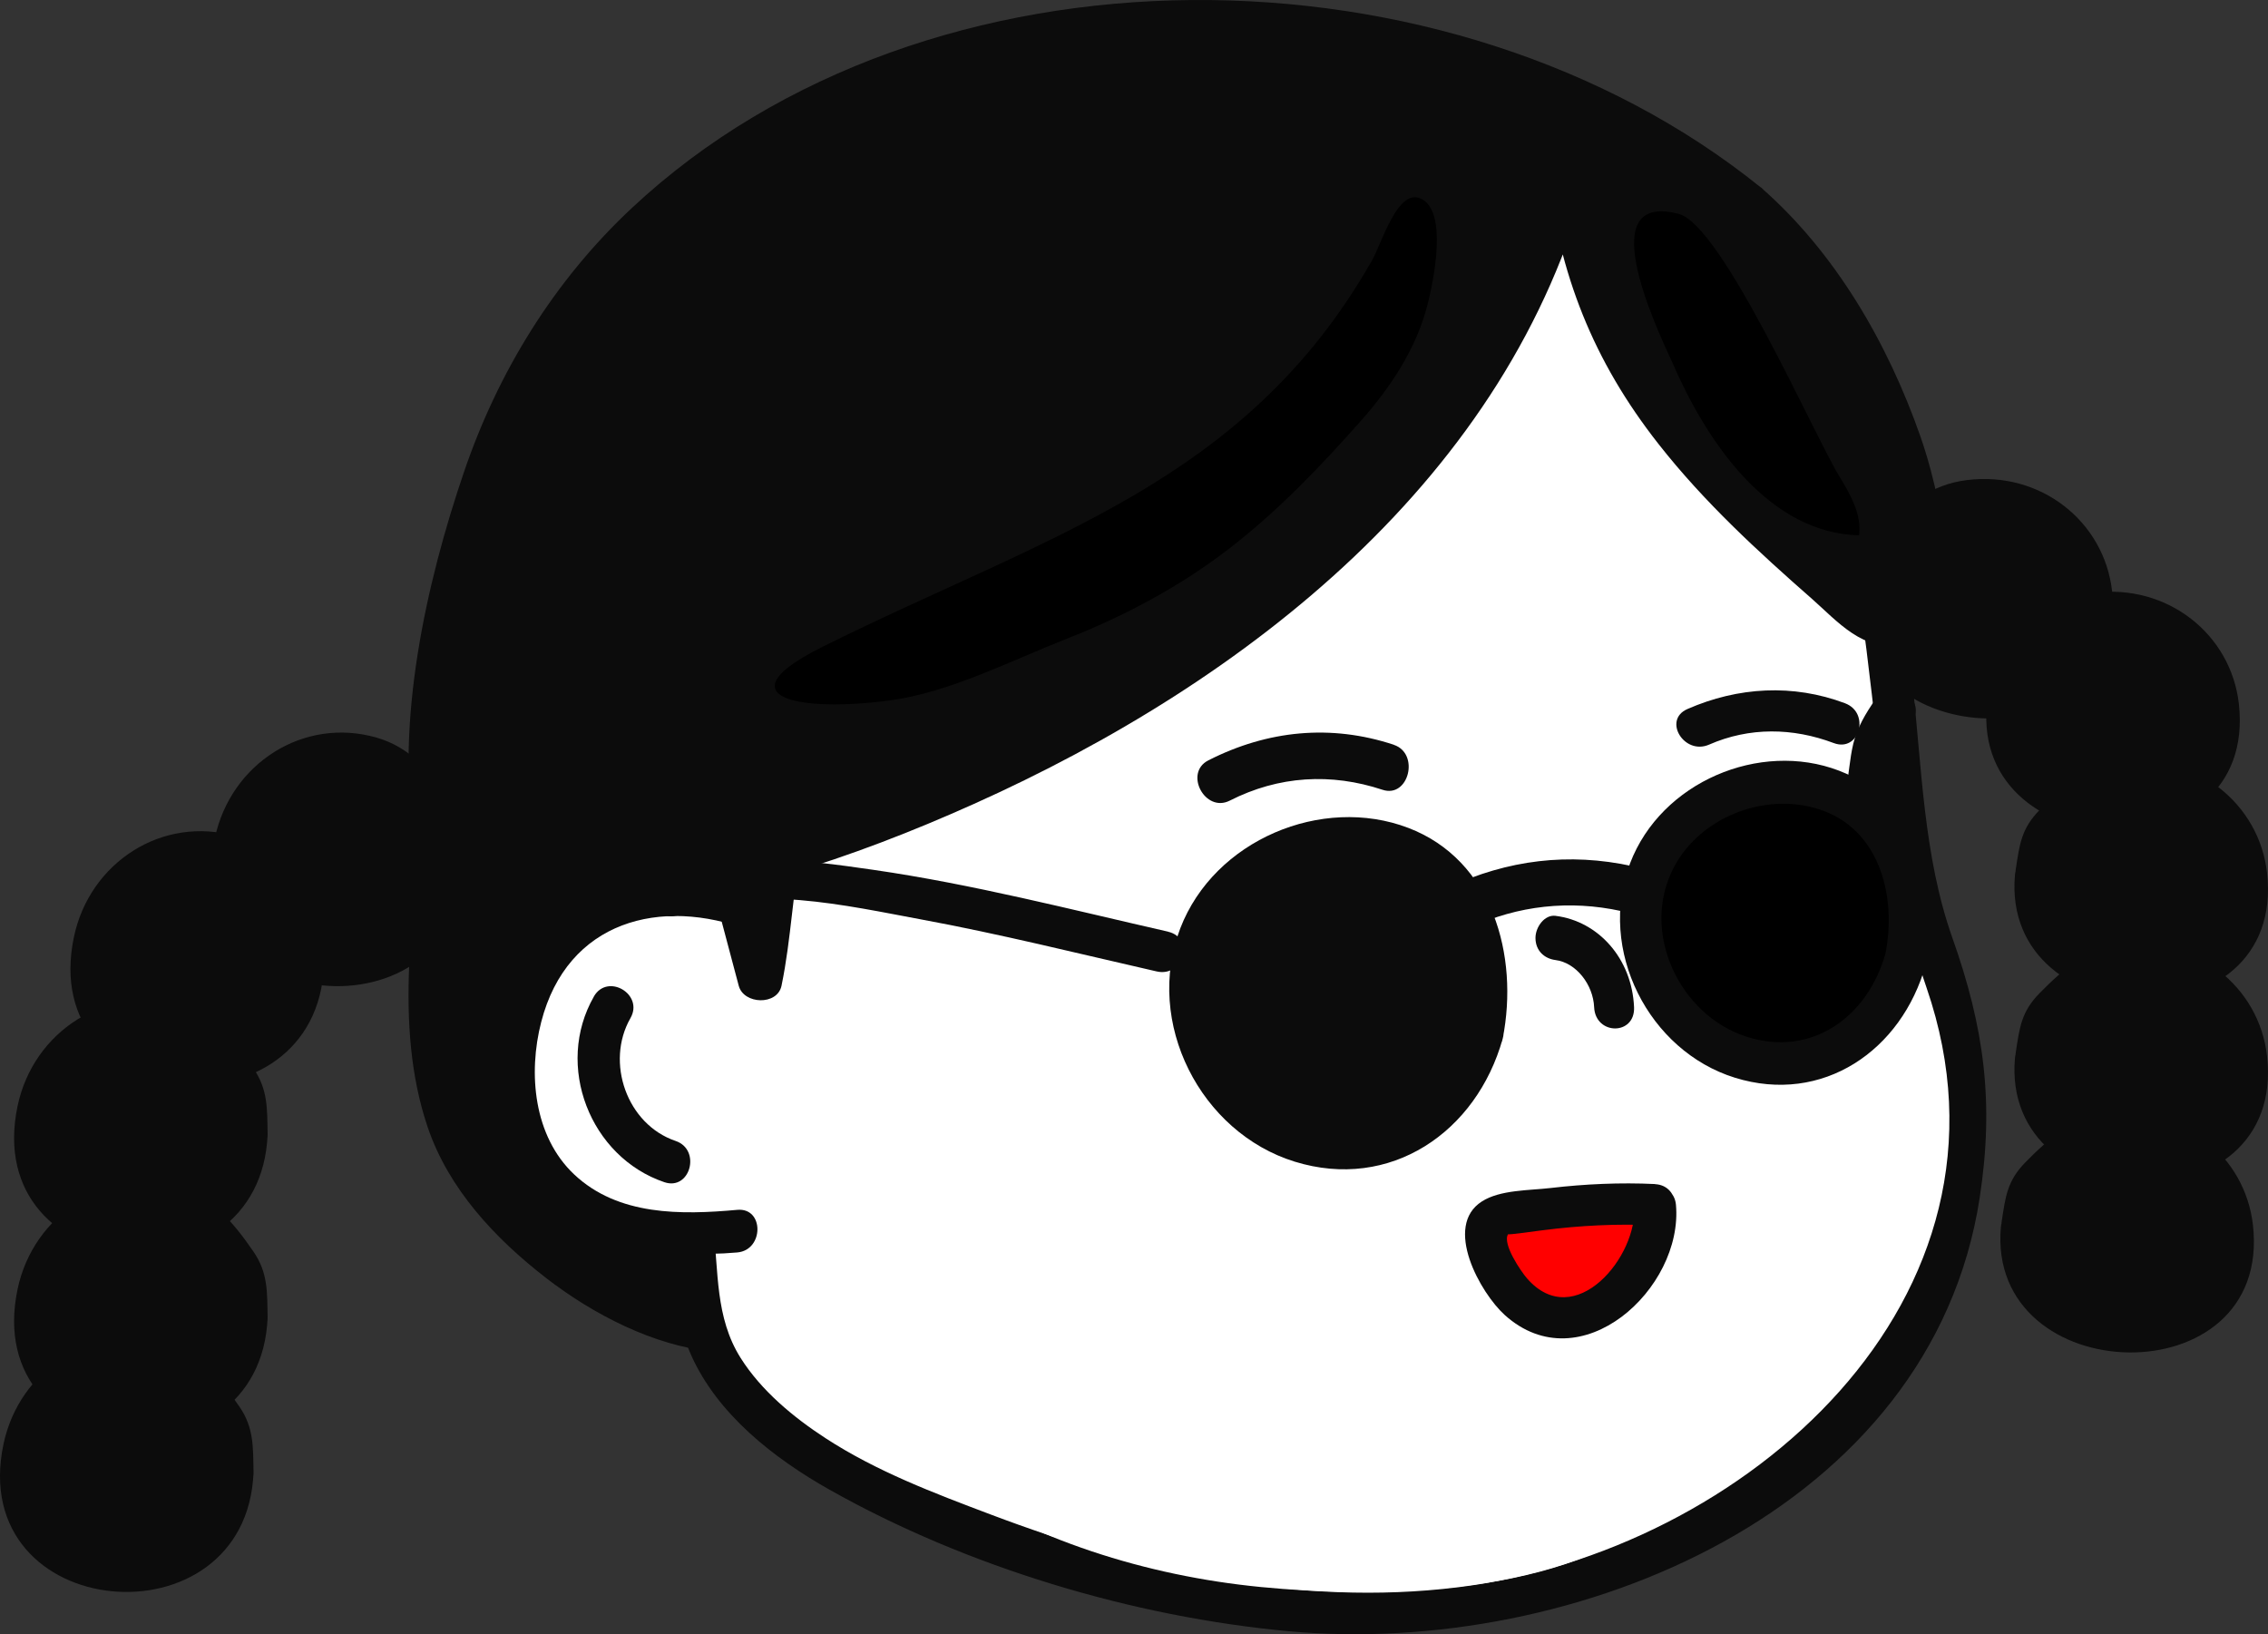
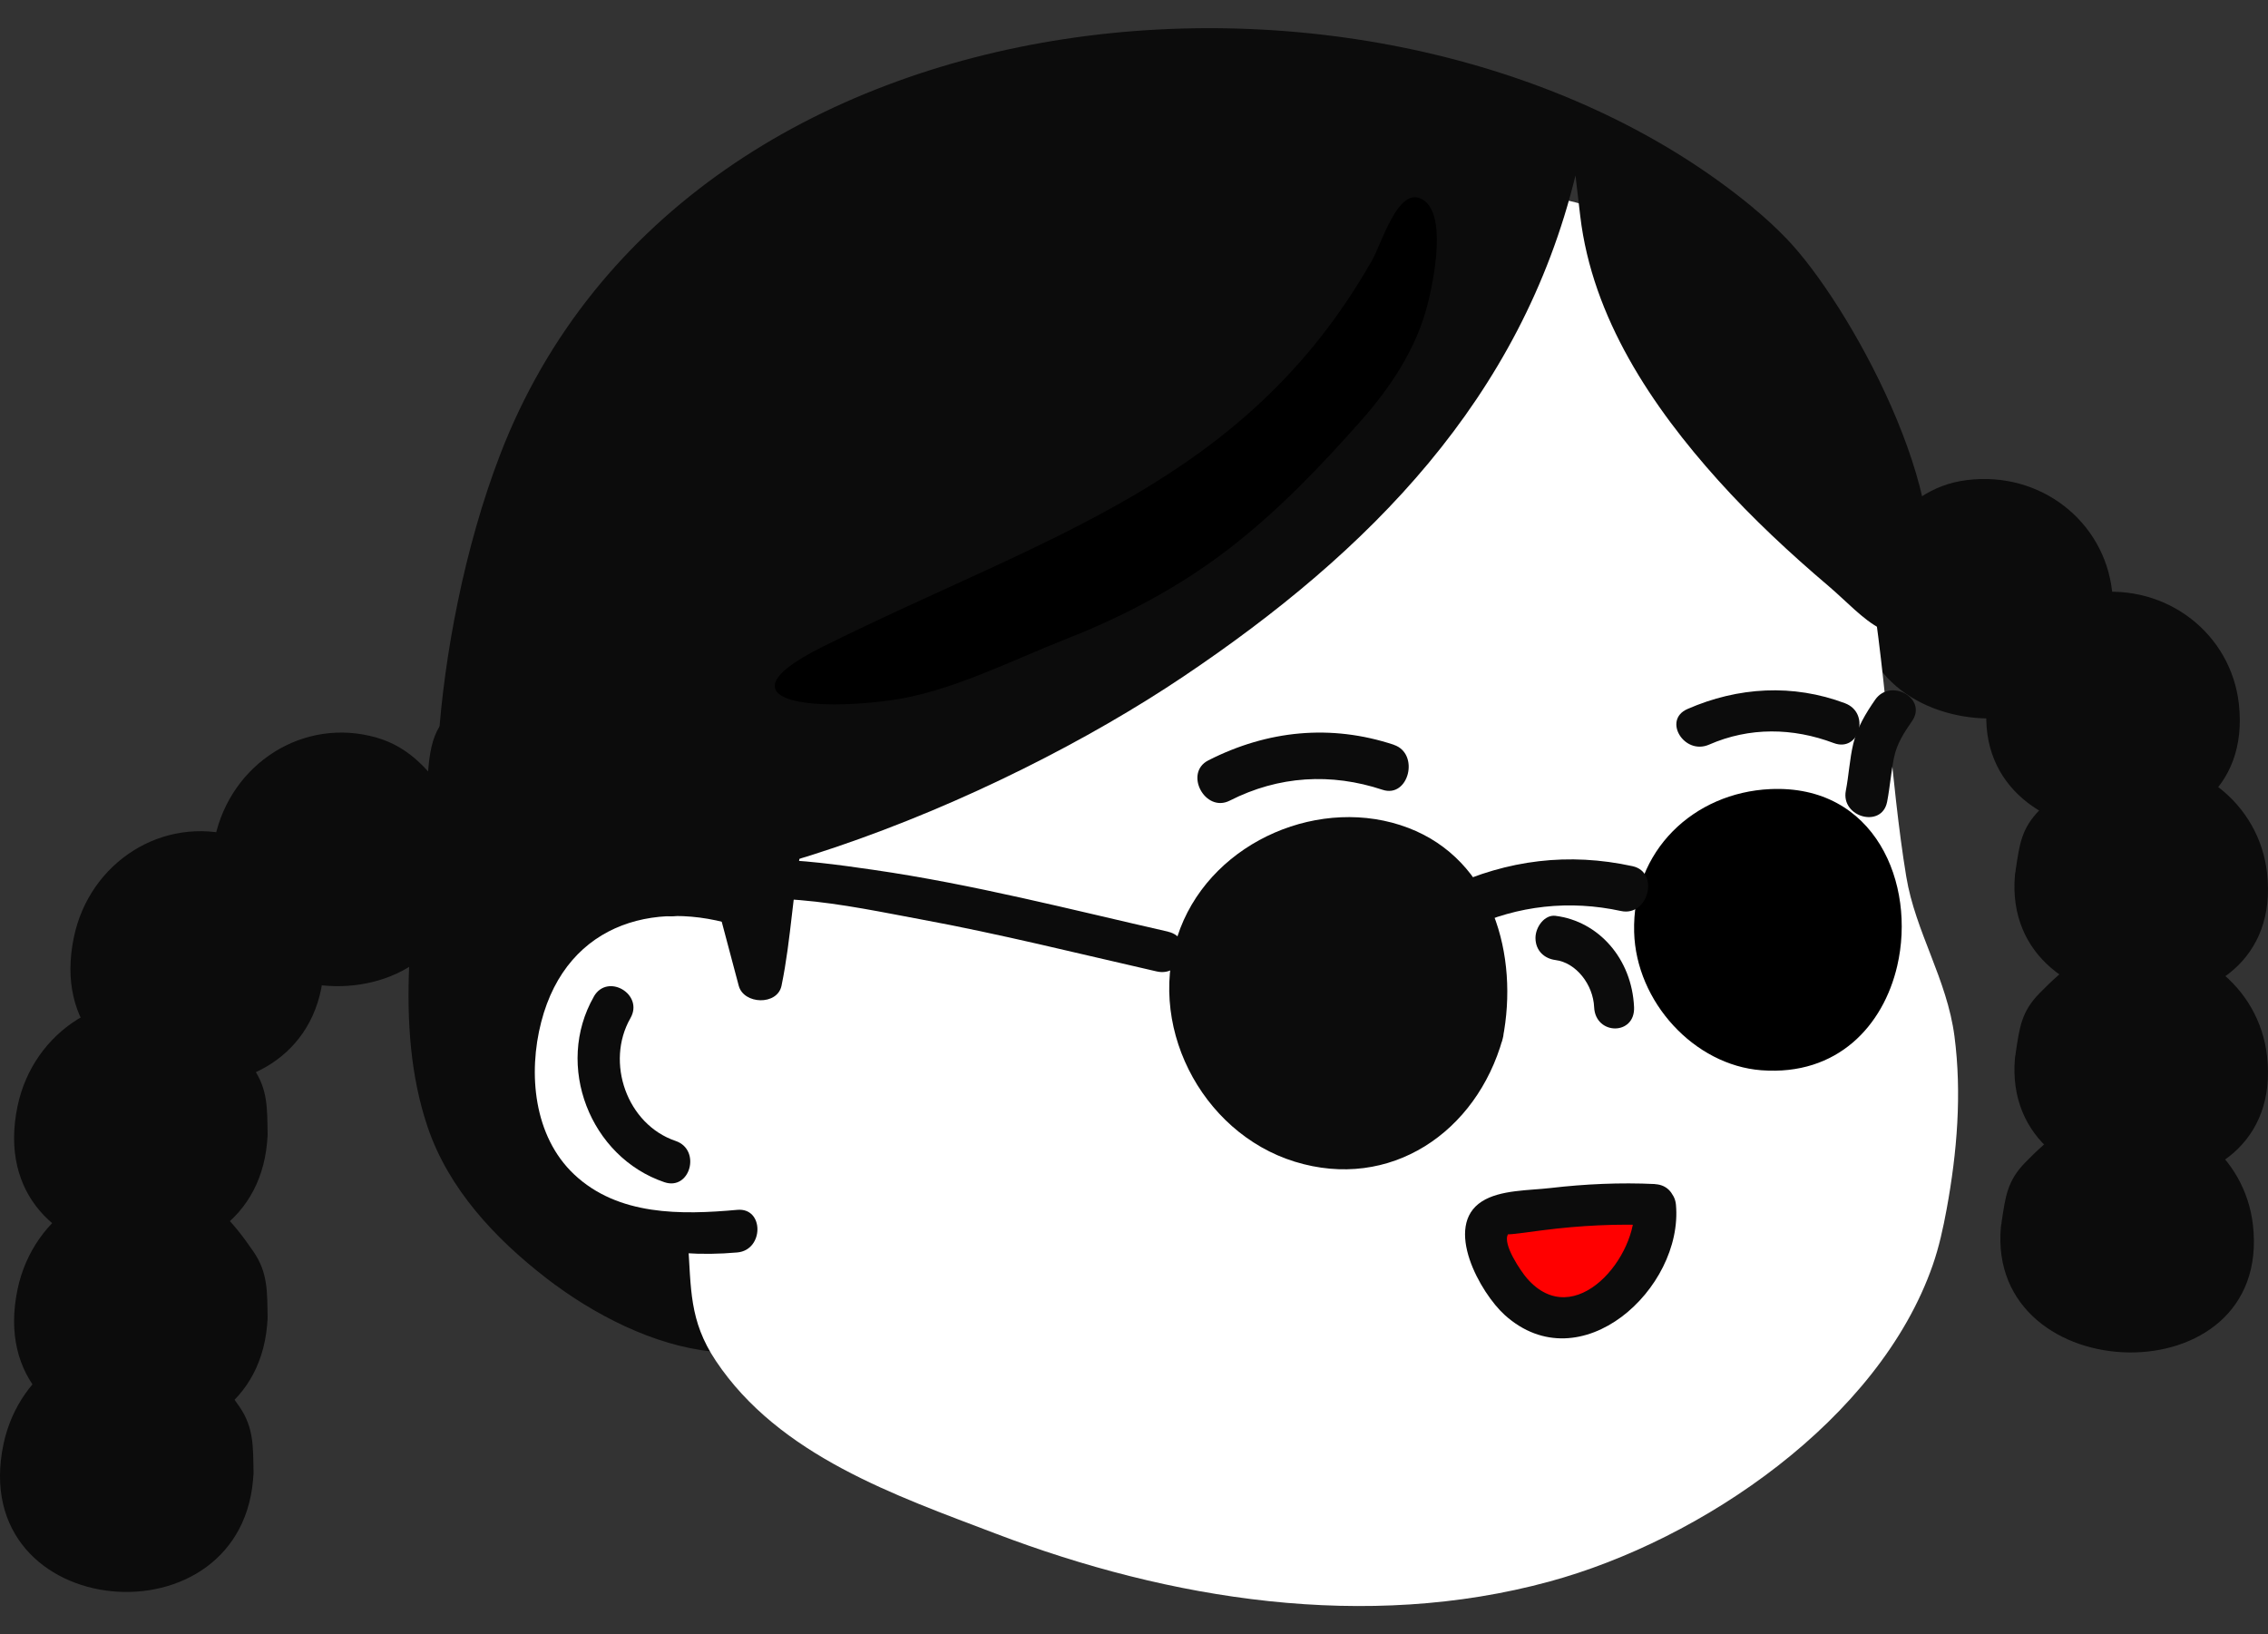
<svg xmlns="http://www.w3.org/2000/svg" viewBox="0 0 161 116" fill="none">
  <rect x="0" y="0" width="161" height="116" fill="#333333" stroke="none" />
  <g clip-path="url(#clip0_2006_3355)">
    <path d="M133.065 41.483C132.617 44.256 134.513 47.276 137.725 48.475C140.941 49.677 145.213 48.755 146.902 46.321C147.406 45.599 147.68 44.783 147.842 43.965C148.374 41.288 147.593 38.275 145.038 36.427C142.484 34.58 137.991 34.428 135.897 36.549C133.132 39.348 133.64 37.932 133.065 41.487V41.483Z" fill="#0C0C0C" />
    <path d="M132.038 42.092C131.007 53.691 151.316 54.288 149.932 41.963C149.377 37.02 144.865 33.419 139.619 34.078C137.073 34.395 135.484 35.772 133.786 37.496C132.494 38.809 132.363 39.928 132.094 41.71C131.816 43.532 134.738 44.319 135.02 42.477C135.341 40.367 135.682 39.482 137.458 38.053C140.476 35.624 145.257 37.228 146.53 40.658C147.863 44.243 146.138 47.901 141.978 48.302C138.081 48.676 134.734 45.87 135.071 42.096C135.238 40.239 132.201 40.25 132.038 42.096V42.092Z" fill="#0C0C0C" />
    <path d="M142.065 49.483C141.617 52.256 143.513 55.276 146.725 56.475C149.941 57.677 154.213 56.755 155.902 54.321C156.406 53.599 156.68 52.783 156.842 51.965C157.374 49.288 156.593 46.275 154.038 44.427C151.484 42.58 146.991 42.428 144.897 44.549C142.132 47.348 142.64 45.932 142.065 49.487V49.483Z" fill="#0C0C0C" />
    <path d="M141.038 50.092C140.007 61.691 160.316 62.288 158.932 49.963C158.377 45.02 153.865 41.419 148.619 42.078C146.073 42.395 144.484 43.772 142.786 45.496C141.494 46.809 141.363 47.928 141.094 49.71C140.816 51.532 143.738 52.319 144.02 50.477C144.341 48.367 144.682 47.482 146.458 46.053C149.476 43.624 154.257 45.228 155.53 48.658C156.863 52.243 155.138 55.901 150.978 56.302C147.081 56.676 143.734 53.87 144.071 50.096C144.238 48.239 141.201 48.25 141.038 50.096V50.092Z" fill="#0C0C0C" />
    <path d="M144.065 61.483C143.617 64.256 145.513 67.276 148.725 68.475C151.941 69.677 156.213 68.755 157.902 66.321C158.406 65.599 158.68 64.784 158.842 63.965C159.374 61.288 158.593 58.275 156.038 56.427C153.484 54.58 148.991 54.428 146.897 56.549C144.132 59.348 144.64 57.932 144.065 61.487V61.483Z" fill="#0C0C0C" />
    <path d="M143.038 62.092C142.007 73.691 162.316 74.288 160.932 61.963C160.377 57.02 155.865 53.419 150.619 54.078C148.073 54.395 146.484 55.772 144.786 57.496C143.494 58.809 143.363 59.928 143.094 61.71C142.816 63.532 145.738 64.319 146.02 62.477C146.341 60.367 146.682 59.482 148.458 58.053C151.476 55.624 156.257 57.228 157.53 60.658C158.863 64.243 157.138 67.901 152.978 68.302C149.081 68.676 145.734 65.87 146.071 62.096C146.238 60.239 143.201 60.25 143.038 62.096V62.092Z" fill="#0C0C0C" />
    <path d="M144.065 74.483C143.617 77.256 145.513 80.276 148.725 81.475C151.941 82.677 156.213 81.755 157.902 79.321C158.406 78.599 158.68 77.784 158.842 76.965C159.374 74.287 158.593 71.275 156.038 69.427C153.484 67.579 148.991 67.428 146.897 69.549C144.132 72.348 144.64 70.932 144.065 74.487V74.483Z" fill="#0C0C0C" />
    <path d="M143.038 75.092C142.007 86.691 162.316 87.288 160.932 74.963C160.377 70.02 155.865 66.419 150.619 67.078C148.074 67.395 146.484 68.772 144.786 70.496C143.494 71.809 143.363 72.928 143.094 74.71C142.816 76.532 145.738 77.316 146.02 75.478C146.341 73.367 146.682 72.482 148.458 71.052C151.476 68.624 156.257 70.228 157.53 73.658C158.863 77.243 157.138 80.901 152.978 81.302C149.081 81.676 145.734 78.87 146.071 75.096C146.238 73.239 143.201 73.25 143.038 75.096V75.092Z" fill="#0C0C0C" />
    <path d="M143.065 86.483C142.617 89.256 144.513 92.276 147.725 93.475C150.941 94.677 155.213 93.755 156.902 91.321C157.406 90.599 157.68 89.784 157.842 88.965C158.374 86.287 157.593 83.275 155.038 81.427C152.484 79.579 147.991 79.428 145.897 81.549C143.132 84.348 143.64 82.932 143.065 86.487V86.483Z" fill="#0C0C0C" />
    <path d="M142.038 87.092C141.007 98.691 161.316 99.288 159.932 86.963C159.377 82.02 154.865 78.419 149.619 79.078C147.073 79.395 145.483 80.772 143.786 82.496C142.494 83.809 142.363 84.928 142.094 86.71C141.816 88.532 144.738 89.319 145.02 87.478C145.341 85.367 145.682 84.482 147.458 83.052C150.476 80.624 155.257 82.228 156.53 85.658C157.863 89.243 156.138 92.901 151.978 93.302C148.081 93.676 144.734 90.87 145.071 87.096C145.238 85.239 142.201 85.25 142.038 87.096V87.092Z" fill="#0C0C0C" />
    <path d="M60.455 89.951C54.288 102.088 36.478 89.566 32.795 81.399C30.966 77.338 30.86 72.717 31.086 68.264C31.339 63.277 31.97 58.318 32.597 53.367C32.651 52.923 32.749 52.416 33.13 52.188C33.352 52.055 33.629 52.051 33.889 52.051C43.213 52.035 52.533 52.02 61.856 52C62.565 52 63.398 52.059 63.783 52.66C64.033 53.044 64.013 53.535 63.982 53.995C63.445 62.791 62.904 71.586 62.367 80.386C62.164 83.656 61.938 87.037 60.455 89.955V89.951Z" fill="#0C0C0C" />
    <path d="M58.627 88.891C53.894 97.172 43.816 91.469 38.63 86.727C30.759 79.528 31.789 69.55 32.886 59.718C33.215 56.761 32.99 54.199 36.259 53.425C38.696 52.847 42.065 53.413 44.606 53.409C47.387 53.406 50.172 53.398 52.953 53.394C54.475 53.394 60.409 52.507 61.3 53.378C62.718 54.761 61.521 60.648 61.42 62.308C61.265 64.808 61.114 67.308 60.959 69.808C60.58 75.972 61.095 83.148 58.627 88.887C57.876 90.633 60.429 92.157 61.188 90.395C64.132 83.543 63.589 75.25 64.038 67.933C64.314 63.429 65.313 58.355 64.902 53.87C64.74 52.097 64.476 51.245 62.776 50.55C59.975 49.405 55.029 50.401 52.028 50.409C47.697 50.417 43.37 50.425 39.04 50.433C37.313 50.433 33.207 49.648 31.673 51.019C30.201 52.335 30.449 55.261 30.248 56.944C29.357 64.359 27.901 72.734 30.356 79.996C31.848 84.403 35.144 87.906 38.742 90.696C45.524 95.954 55.99 99.501 61.192 90.403C62.145 88.735 59.584 87.227 58.632 88.895L58.627 88.891Z" fill="#0C0C0C" />
    <path d="M122.899 19.693C134.069 29.215 133.058 48.541 135.322 62.231C135.971 66.151 138.212 69.491 138.743 73.555C139.274 77.626 138.93 81.795 138.189 85.82C137.942 87.167 137.65 88.506 137.201 89.798C133.382 100.772 120.798 109.32 109.987 112.262C96.993 115.801 83.038 113.57 70.677 108.856C63.618 106.166 55.313 103.337 50.815 96.595C48.898 93.718 49.074 91.465 48.836 88.168C48.465 83.006 46.649 78.241 45.837 73.177C44.392 64.181 44.81 54.843 47.149 46.034C51.561 29.421 64.43 18.763 81.079 15.236C92.698 12.776 107.199 11.219 118.456 16.778C120.119 17.599 121.587 18.576 122.895 19.689L122.899 19.693Z" fill="white" />
-     <path d="M122.433 21.23C129.462 27.596 131.366 37.112 132.496 46.118C133.541 54.424 134.041 62.191 136.771 70.138C144.366 92.237 123.775 110.172 103.488 112.669C92.111 114.067 80.91 111.504 70.319 107.499C66.294 105.98 62.223 104.442 58.602 102.085C56.333 100.609 54.041 98.715 52.575 96.389C50.756 93.507 51.018 90.235 50.623 87.001C50.052 82.362 48.499 77.917 47.741 73.313C46.779 67.462 46.7 61.389 47.404 55.507C48.613 45.421 52.254 35.811 59.638 28.612C67.002 21.433 76.514 18.028 86.483 16.295C98.13 14.269 112.629 13.396 122.425 21.234C123.912 22.422 126.043 20.327 124.541 19.127C116.019 12.31 104.49 11.367 93.969 12.306C83.734 13.217 73.229 15.395 64.476 20.997C45.152 33.368 40.947 58.089 45.91 79.097C46.798 82.849 47.529 86.433 47.901 90.281C48.1 92.362 48.183 94.2 49.043 96.144C50.916 100.382 54.945 103.522 58.895 105.746C68.606 111.22 80.433 114.776 91.497 115.789C111.78 117.643 137.115 107.262 140.534 85.019C141.574 78.249 140.85 72.935 138.601 66.589C136.521 60.727 136.427 54.338 135.731 48.203C134.546 37.755 132.735 26.544 124.545 19.123C123.122 17.833 121.002 19.937 122.43 21.23H122.433Z" fill="#0C0C0C" />
    <path d="M124.481 14.769C99.403 -6.022 48.799 -2.265 35.507 32.258C30.408 45.508 29.8 62.92 32.854 63.481C48.337 66.334 70.8 56.888 83.998 48.027C97.196 39.166 107.967 28.309 111.84 12.458C111.84 12.458 112.177 15.311 112.177 15.327C113.031 22.576 117.288 28.883 121.968 34.09C124.398 36.793 127.06 39.269 129.812 41.606C132.238 43.666 134.911 47.194 136.514 42.675C139.019 35.61 131.238 21.5 126.805 16.922C126.068 16.16 125.292 15.444 124.477 14.773L124.481 14.769Z" fill="#0C0C0C" />
-     <path d="M124.99 13.301C103.008 -4.441 65.896 -4.906 44.861 14.759C39.337 19.921 35.359 26.384 32.931 33.521C30.247 41.392 28.057 51.235 29.414 59.599C30.447 65.965 36.427 65.136 41.903 64.718C51.346 63.998 60.518 60.929 69.108 57.077C88.528 48.368 107.158 33.861 112.755 12.46C111.778 12.327 110.796 12.194 109.818 12.061C110.69 19.471 113.08 25.599 117.743 31.527C120.962 35.625 124.748 39.105 128.652 42.531C130.294 43.969 132.462 46.511 134.957 45.588C140.018 43.723 137.503 34.338 136.326 30.979C134.006 24.363 130.302 17.934 124.99 13.297C123.547 12.038 121.419 14.141 122.874 15.412C126.524 18.595 129.129 22.474 131.292 26.791C132.18 28.563 138.442 43.168 132.153 41.666C130.256 41.213 127.052 37.158 125.628 35.77C123.082 33.294 120.66 30.643 118.615 27.734C115.212 22.904 113.503 17.86 112.814 12.053C112.63 10.489 110.334 9.895 109.877 11.654C105.367 28.895 92.052 41.166 76.978 49.733C69.295 54.097 61.062 57.632 52.504 59.853C48.349 60.932 44.102 61.699 39.803 61.824C38.227 61.871 36.639 61.844 35.066 61.687C32.426 61.425 32.657 61.171 32.301 58.727C31.217 51.301 33.138 42.816 35.344 35.77C37.491 28.907 41.031 22.693 46.182 17.633C55.629 8.35 68.967 3.857 82.007 3.224C96.417 2.52 111.527 6.242 122.882 15.408C124.369 16.609 126.496 14.505 124.999 13.293L124.99 13.301Z" fill="#0C0C0C" />
    <path d="M130.983 49.921C127.284 48.529 123.382 48.755 119.789 50.327C118.009 51.103 119.555 53.627 121.323 52.855C124.192 51.6 127.268 51.65 130.173 52.744C131.996 53.428 132.783 50.602 130.979 49.921H130.983Z" fill="#0C0C0C" />
    <path d="M98.948 52.865C94.486 51.391 89.992 51.828 85.777 53.972C84.022 54.868 85.549 57.718 87.296 56.831C90.775 55.062 94.494 54.85 98.145 56.061C100.007 56.675 100.798 53.484 98.945 52.87L98.948 52.865Z" fill="#0C0C0C" />
    <path d="M90.724 69.115C91.036 69.491 91.11 69.909 91.098 70.377C91.948 70.032 92.795 69.686 93.645 69.341C93.158 68.781 92.963 67.886 93.263 67.192H90.685C91.418 68.259 91.648 69.399 91.293 70.65C92.023 70.358 92.756 70.067 93.486 69.771C92.74 69.26 92.315 68.297 92.471 67.41L90.634 68.435C91.121 68.585 91.473 68.911 91.699 69.364C91.82 69.61 92.031 70.301 91.828 70.466C92.179 70.324 92.53 70.178 92.881 70.036C93.263 70.02 93.427 70.427 93.021 69.89C92.877 69.698 92.74 69.475 92.643 69.26C92.471 68.88 92.502 68.439 92.358 68.079C92.354 68.005 92.35 67.929 92.354 67.856C92.378 67.572 92.159 67.629 91.703 68.021C91.68 68.082 91.781 68.159 91.777 68.216C91.754 68.42 91.913 69.552 92.003 69.733C91.987 69.79 91.976 69.852 91.96 69.909C92.171 69.886 92.382 69.867 92.592 69.844C92.62 69.775 92.249 69.218 92.198 69.111C92.085 68.869 92.046 68.624 91.948 68.378C91.925 68.312 92.019 68.144 91.995 68.113C91.937 68.159 91.874 68.178 91.804 68.171C91.699 68.155 91.691 68.178 91.785 68.251C91.781 68.278 91.941 68.735 91.945 68.777C91.964 68.988 91.945 69.215 91.925 69.422C91.913 69.564 91.898 69.71 91.878 69.852C91.824 70.04 91.902 70.02 92.112 69.79H92.904C92.339 69.694 92.842 67.917 92.963 67.579C93.591 65.791 90.712 65.019 90.084 66.8C89.456 68.585 89.433 71.13 91.243 72.273C91.972 72.734 92.924 72.814 93.677 72.339C94.679 71.701 94.835 70.5 94.909 69.422C95.046 67.51 94.024 65.238 91.765 65.246C89.487 65.254 88.567 67.764 89.191 69.606C89.815 71.452 91.453 73.686 93.645 72.296C95.409 71.18 95.21 68.47 94.406 66.82C93.571 65.104 91.028 64.379 89.834 66.186C88.758 67.814 89.585 70.281 90.669 71.686C91.367 72.588 92.448 73.402 93.634 72.784C94.562 72.3 94.866 71.076 94.862 70.124C94.851 68.048 93.419 66.225 91.426 65.618C90.712 65.4 89.725 65.879 89.588 66.643C89.187 68.915 90.049 70.992 91.976 72.316C92.779 72.868 93.926 72.293 94.168 71.437C94.722 69.483 94.418 67.407 93.259 65.718C92.705 64.912 91.157 64.62 90.681 65.718C89.815 67.718 90.08 69.76 91.527 71.425C92.405 72.434 94.051 71.582 94.075 70.389C94.102 69.099 93.649 68.032 92.826 67.05C91.605 65.591 89.507 67.675 90.716 69.126L90.724 69.115Z" fill="#0C0C0C" />
    <path d="M122.633 65.703L122.608 65.839L123.018 65.163L122.913 65.251C123.147 65.119 123.385 64.987 123.619 64.859C123.653 64.847 123.69 64.835 123.724 64.827C123.991 64.895 124.262 64.967 124.529 65.035C124.555 65.051 124.576 65.067 124.6 65.083C124.755 65.443 124.914 65.803 125.069 66.163C125.077 66.115 125.085 66.067 125.094 66.019H122.333C122.558 66.347 122.721 66.784 122.416 67.136C123.251 67.24 124.087 67.344 124.927 67.444C124.179 66.508 124.091 65.483 124.788 64.491H122.028C122.395 65.015 122.6 65.527 122.876 66.076C122.863 66.156 122.821 66.219 122.759 66.272C122.934 66.144 123.135 66.188 123.356 66.4C123.368 66.383 123.231 65.927 123.218 65.827C123.185 65.587 123.314 65.027 123.218 64.843C122.224 64.435 121.886 64.515 122.191 65.091C122.241 65.259 122.287 65.427 122.32 65.595C122.491 66.415 122.433 67.232 122.228 68.04C123.009 67.736 123.794 67.432 124.576 67.124C123.87 66.604 123.786 65.315 124.342 64.679C125.649 63.174 123.402 60.998 122.082 62.514C120.102 64.791 120.537 67.976 122.963 69.765C123.782 70.369 125.089 69.717 125.311 68.849C125.803 66.928 125.992 63.346 123.794 62.27C122.809 61.786 121.547 62.106 120.812 62.87C119.973 63.739 119.927 64.963 120.052 66.079C120.165 67.084 120.462 68.08 121.335 68.725C122.257 69.405 123.519 69.425 124.496 68.829C126.823 67.404 126.067 64.763 124.793 62.942C124.103 61.954 122.725 61.962 122.032 62.942C120.77 64.731 120.791 67.256 122.17 68.984C122.73 69.685 123.953 70.137 124.68 69.293C125.874 67.904 126.167 66.019 125.094 64.467C124.45 63.535 122.951 63.422 122.333 64.467C121.694 65.551 121.602 67.016 122.918 67.672C123.974 68.2 125.49 67.708 125.716 66.512C126.083 64.587 123.005 63.758 122.633 65.699V65.703Z" fill="#0C0C0C" />
    <path d="M110.415 68.145C111.886 68.329 113.094 69.888 113.164 71.488C113.253 73.498 116.087 73.51 115.998 71.488C115.846 68.046 113.475 65.388 110.415 65.007C109.652 64.912 109 65.794 109 66.574C109 67.501 109.652 68.046 110.415 68.145Z" fill="#0C0C0C" />
    <path d="M54 64.257C43.762 59.978 36.077 67.178 37.09 77.452C37.515 81.763 40.296 85 44.369 86.305C47.057 87.168 49.947 87.093 52.751 86.796" fill="white" />
    <path d="M53.995 63.122C45.728 59.984 37.06 63.497 35.322 72.812C33.168 84.368 42.143 89.818 52.342 88.901C54.236 88.731 54.252 85.707 52.342 85.877C48.364 86.237 43.877 86.312 40.747 83.352C37.889 80.649 37.473 76.199 38.422 72.535C40.276 65.351 46.91 63.644 53.202 66.034C54.998 66.718 55.772 63.794 53.991 63.118L53.995 63.122Z" fill="#0C0C0C" />
    <path d="M81.761 103.47C76.058 101.909 70.606 99.295 65.87 95.745C64.314 94.581 54.966 84.058 54.102 89.604C52.979 96.818 61.392 101.433 66.439 104.775C73.278 109.303 81.365 111.851 89.495 112.649C97.555 113.439 110.383 113.294 117.084 107.912C127.547 99.511 106.773 105.019 103.034 105.298C95.889 105.832 88.655 105.353 81.761 103.466V103.47Z" fill="white" />
    <path d="M42.159 70.737C39.351 75.637 41.888 82.128 47.161 83.914C49.001 84.537 49.792 81.605 47.959 80.986C44.507 79.819 42.957 75.411 44.754 72.269C45.725 70.574 43.126 69.043 42.155 70.737H42.159Z" fill="#0C0C0C" />
    <path d="M53.931 59.039C53.231 62.403 53.141 65.846 52.441 69.206H55.478C54.68 66.207 53.886 63.212 53.087 60.213C52.61 58.414 49.574 59.175 50.051 60.977C50.849 63.976 51.643 66.971 52.441 69.97C52.795 71.302 55.182 71.385 55.478 69.97C56.177 66.606 56.268 63.163 56.967 59.803C57.346 57.993 54.313 57.218 53.931 59.039Z" fill="#0C0C0C" />
    <path d="M103.767 72.898C103.384 74.835 106.289 75.662 106.675 73.716C107.838 67.817 105.942 61.041 99.971 58.765C93.847 56.428 86.197 59.623 83.785 65.896C81.212 72.596 85.236 80.387 91.9 82.454C98.679 84.553 104.815 80.383 106.675 73.719C107.207 71.81 104.299 70.992 103.767 72.902" fill="#0C0C0C" />
    <path d="M134.678 68.568C136.035 62.74 133.114 55.666 125.661 56.012C120.256 56.263 115.847 60.359 116.004 66.159C116.138 71.116 120.275 75.61 125.04 75.969C130.45 76.374 133.693 72.8 134.678 68.568Z" fill="black" />
-     <path d="M136.701 68.461C137.772 63.024 136.021 56.794 130.541 54.701C124.925 52.556 117.918 55.502 115.716 61.276C113.366 67.438 117.049 74.603 123.159 76.499C129.37 78.426 135.001 74.591 136.705 68.461C137.227 66.581 134.375 65.776 133.853 67.656C132.601 72.169 128.605 75.091 123.944 73.576C119.24 72.046 116.407 66.181 118.819 61.573C120.786 57.814 125.695 56.089 129.544 57.592C133.513 59.138 134.618 63.746 133.849 67.656C133.474 69.563 136.322 70.376 136.701 68.461Z" fill="#0C0C0C" />
    <path d="M104.365 65.847C107.767 64.26 111.439 63.876 115.07 64.665C117.009 65.088 117.835 61.905 115.889 61.483C111.371 60.499 107.026 61.026 102.806 62.996C100.992 63.841 102.56 66.687 104.362 65.847H104.365Z" fill="#0C0C0C" />
    <path d="M82.921 66.131C75.981 64.553 69.072 62.768 62.008 61.744C57.048 61.026 51.495 60.273 46.783 62.367C45.017 63.154 46.55 65.672 48.309 64.893C53.281 62.68 60.258 64.316 65.333 65.252C70.973 66.291 76.53 67.683 82.115 68.955C84.008 69.387 84.815 66.567 82.918 66.135L82.921 66.131Z" fill="#0C0C0C" />
    <path d="M132 56C132.66 52.933 132.083 52.563 134 50L132 56Z" fill="white" />
    <path d="M133.96 56.924C134.162 55.884 134.238 54.825 134.448 53.788C134.646 52.799 135.162 52.005 135.733 51.181C136.84 49.589 134.21 48.092 133.111 49.671C132.448 50.629 131.837 51.642 131.563 52.78C131.301 53.874 131.246 55.02 131.031 56.127C130.667 58.007 133.591 58.812 133.96 56.92V56.924Z" fill="#0C0C0C" />
    <path d="M31.998 61.876C32.07 64.887 29.791 67.871 26.443 68.75C23.095 69.63 18.981 68.116 17.634 65.311C17.234 64.479 17.068 63.575 17.016 62.68C16.846 59.76 18.026 56.645 20.804 54.993C23.586 53.341 28.059 53.741 29.851 56.261C32.216 59.586 31.903 58.017 31.998 61.876Z" fill="#0C0C0C" />
    <path d="M29.971 61.518C29.607 70.679 14.087 67.514 18.807 58.37C20.357 55.365 24.559 53.929 27.393 56.051C29.441 57.587 29.927 59.156 29.974 61.518C30.01 63.491 33.034 63.495 32.998 61.518C32.963 59.713 33.03 58.353 31.998 56.849C30.607 54.828 29.164 53.059 26.745 52.361C21.542 50.857 16.364 54.206 15.249 59.501C12.561 72.247 32.504 73.944 32.998 61.518C33.078 59.545 30.053 59.549 29.974 61.518H29.971Z" fill="#0C0C0C" />
    <path d="M21.998 68.876C22.07 71.887 19.791 74.871 16.443 75.75C13.095 76.63 8.981 75.116 7.634 72.311C7.234 71.479 7.068 70.576 7.016 69.68C6.846 66.76 8.027 63.645 10.804 61.993C13.586 60.341 18.06 60.741 19.851 63.261C22.216 66.585 21.903 65.016 21.998 68.876Z" fill="#0C0C0C" />
    <path d="M19.97 68.514C19.607 77.675 4.087 74.51 8.807 65.365C10.357 62.361 14.559 60.925 17.393 63.051C19.441 64.587 19.927 66.156 19.974 68.518C20.01 70.491 23.034 70.495 22.998 68.518C22.963 66.713 23.03 65.353 21.998 63.849C20.607 61.828 19.164 60.059 16.745 59.361C11.542 57.857 6.364 61.206 5.249 66.501C2.561 79.247 22.504 80.944 22.998 68.518C23.078 66.545 20.053 66.549 19.974 68.518L19.97 68.514Z" fill="#0C0C0C" />
    <path d="M17.998 80.876C18.07 83.887 15.791 86.871 12.443 87.75C9.095 88.63 4.981 87.116 3.634 84.311C3.234 83.479 3.068 82.576 3.016 81.68C2.846 78.76 4.027 75.645 6.804 73.993C9.582 72.341 14.06 72.741 15.851 75.261C18.216 78.585 17.903 77.016 17.998 80.876Z" fill="#0C0C0C" />
    <path d="M15.97 80.514C15.607 89.675 0.087 86.51 4.807 77.365C6.356 74.361 10.559 72.925 13.393 75.051C15.441 76.587 15.927 78.156 15.974 80.518C16.01 82.491 19.034 82.495 18.998 80.518C18.963 78.713 19.03 77.353 17.998 75.85C16.607 73.828 15.164 72.059 12.745 71.361C7.542 69.857 2.364 73.206 1.249 78.501C-1.439 91.247 18.504 92.944 18.998 80.518C19.078 78.545 16.053 78.549 15.974 80.518L15.97 80.514Z" fill="#0C0C0C" />
    <path d="M17.998 93.876C18.07 96.887 15.791 99.871 12.443 100.75C9.095 101.63 4.981 100.116 3.634 97.311C3.234 96.479 3.068 95.576 3.016 94.68C2.846 91.76 4.027 88.645 6.804 86.993C9.582 85.341 14.06 85.741 15.851 88.261C18.216 91.585 17.903 90.016 17.998 93.876Z" fill="#0C0C0C" />
    <path d="M15.97 93.514C15.607 102.675 0.087 99.51 4.807 90.365C6.356 87.361 10.559 85.925 13.393 88.051C15.441 89.588 15.927 91.156 15.974 93.518C16.01 95.491 19.034 95.495 18.998 93.518C18.963 91.713 19.03 90.353 17.998 88.85C16.607 86.828 15.164 85.059 12.745 84.361C7.542 82.857 2.364 86.206 1.249 91.501C-1.439 104.247 18.504 105.944 18.998 93.518C19.078 91.545 16.053 91.549 15.974 93.518L15.97 93.514Z" fill="#0C0C0C" />
    <path d="M16.998 104.876C17.07 107.887 14.791 110.871 11.443 111.75C8.095 112.63 3.981 111.116 2.634 108.311C2.234 107.479 2.068 106.576 2.016 105.68C1.846 102.76 3.026 99.645 5.804 97.993C8.586 96.341 13.06 96.741 14.851 99.261C17.216 102.585 16.903 101.016 16.998 104.876Z" fill="#0C0C0C" />
    <path d="M14.97 104.518C14.607 113.679 -0.913 110.514 3.807 101.37C5.356 98.365 9.559 96.93 12.393 99.051C14.441 100.587 14.927 102.156 14.974 104.518C15.01 106.491 18.034 106.495 17.998 104.518C17.963 102.713 18.03 101.353 16.998 99.85C15.607 97.828 14.164 96.059 11.745 95.361C6.542 93.857 1.364 97.206 0.249 102.501C-2.439 115.247 17.504 116.944 17.998 104.518C18.078 102.545 15.053 102.549 14.974 104.518H14.97Z" fill="#0C0C0C" />
    <path d="M117.943 85.056C114.088 84.826 109.83 85.342 107.001 85.825C106.71 85.873 106.403 85.958 106.213 86.174C105.999 86.418 105.987 86.771 106.007 87.09C106.185 89.733 108.085 92.323 110.782 92.939C113.478 93.559 118.596 89.328 117.943 85.056Z" fill="#FF0000" />
    <path d="M117.49 84.046C115.003 83.928 112.528 84.042 110.053 84.329C108.544 84.504 106.499 84.451 105.203 85.276C102.429 87.037 105.087 91.781 106.821 93.344C112.198 98.183 119.507 91.457 118.972 85.513C118.805 83.653 115.834 83.638 116.004 85.513C116.334 89.157 111.783 94.635 108.396 90.738C107.969 90.246 106.631 88.294 107.054 87.606C107.015 87.671 109.126 87.377 109.502 87.327C112.152 86.987 114.817 86.85 117.49 86.976C119.399 87.067 119.395 84.145 117.49 84.054V84.046Z" fill="#0C0C0C" />
    <path d="M55.029 48.488C54.619 49.964 58.583 50.33 63.188 49.715C67.395 49.15 71.795 46.884 75.731 45.338C79.861 43.715 83.746 41.639 87.211 38.977C90.707 36.286 93.734 33.117 96.599 29.881C98.776 27.425 100.567 24.676 101.34 21.612C101.742 20.019 102.84 14.915 100.818 14.078C99.186 13.404 98.084 17.282 97.388 18.501C88.379 34.308 74.269 38.011 58.405 45.903C56.228 46.985 55.207 47.846 55.025 48.492L55.029 48.488Z" fill="black" />
-     <path d="M118.727 25.752C121.271 31.635 125.674 37.837 131.971 38C132.165 36.51 131.355 35.097 130.576 33.824C128.754 30.843 122.267 15.998 119.172 15.183C113.126 13.596 117.328 22.751 118.727 25.752Z" fill="black" />
  </g>
  <defs>
    <clipPath id="clip0_2006_3355">
      <rect width="40.25" height="29" fill="white" transform="scale(4)" />
    </clipPath>
  </defs>
</svg>